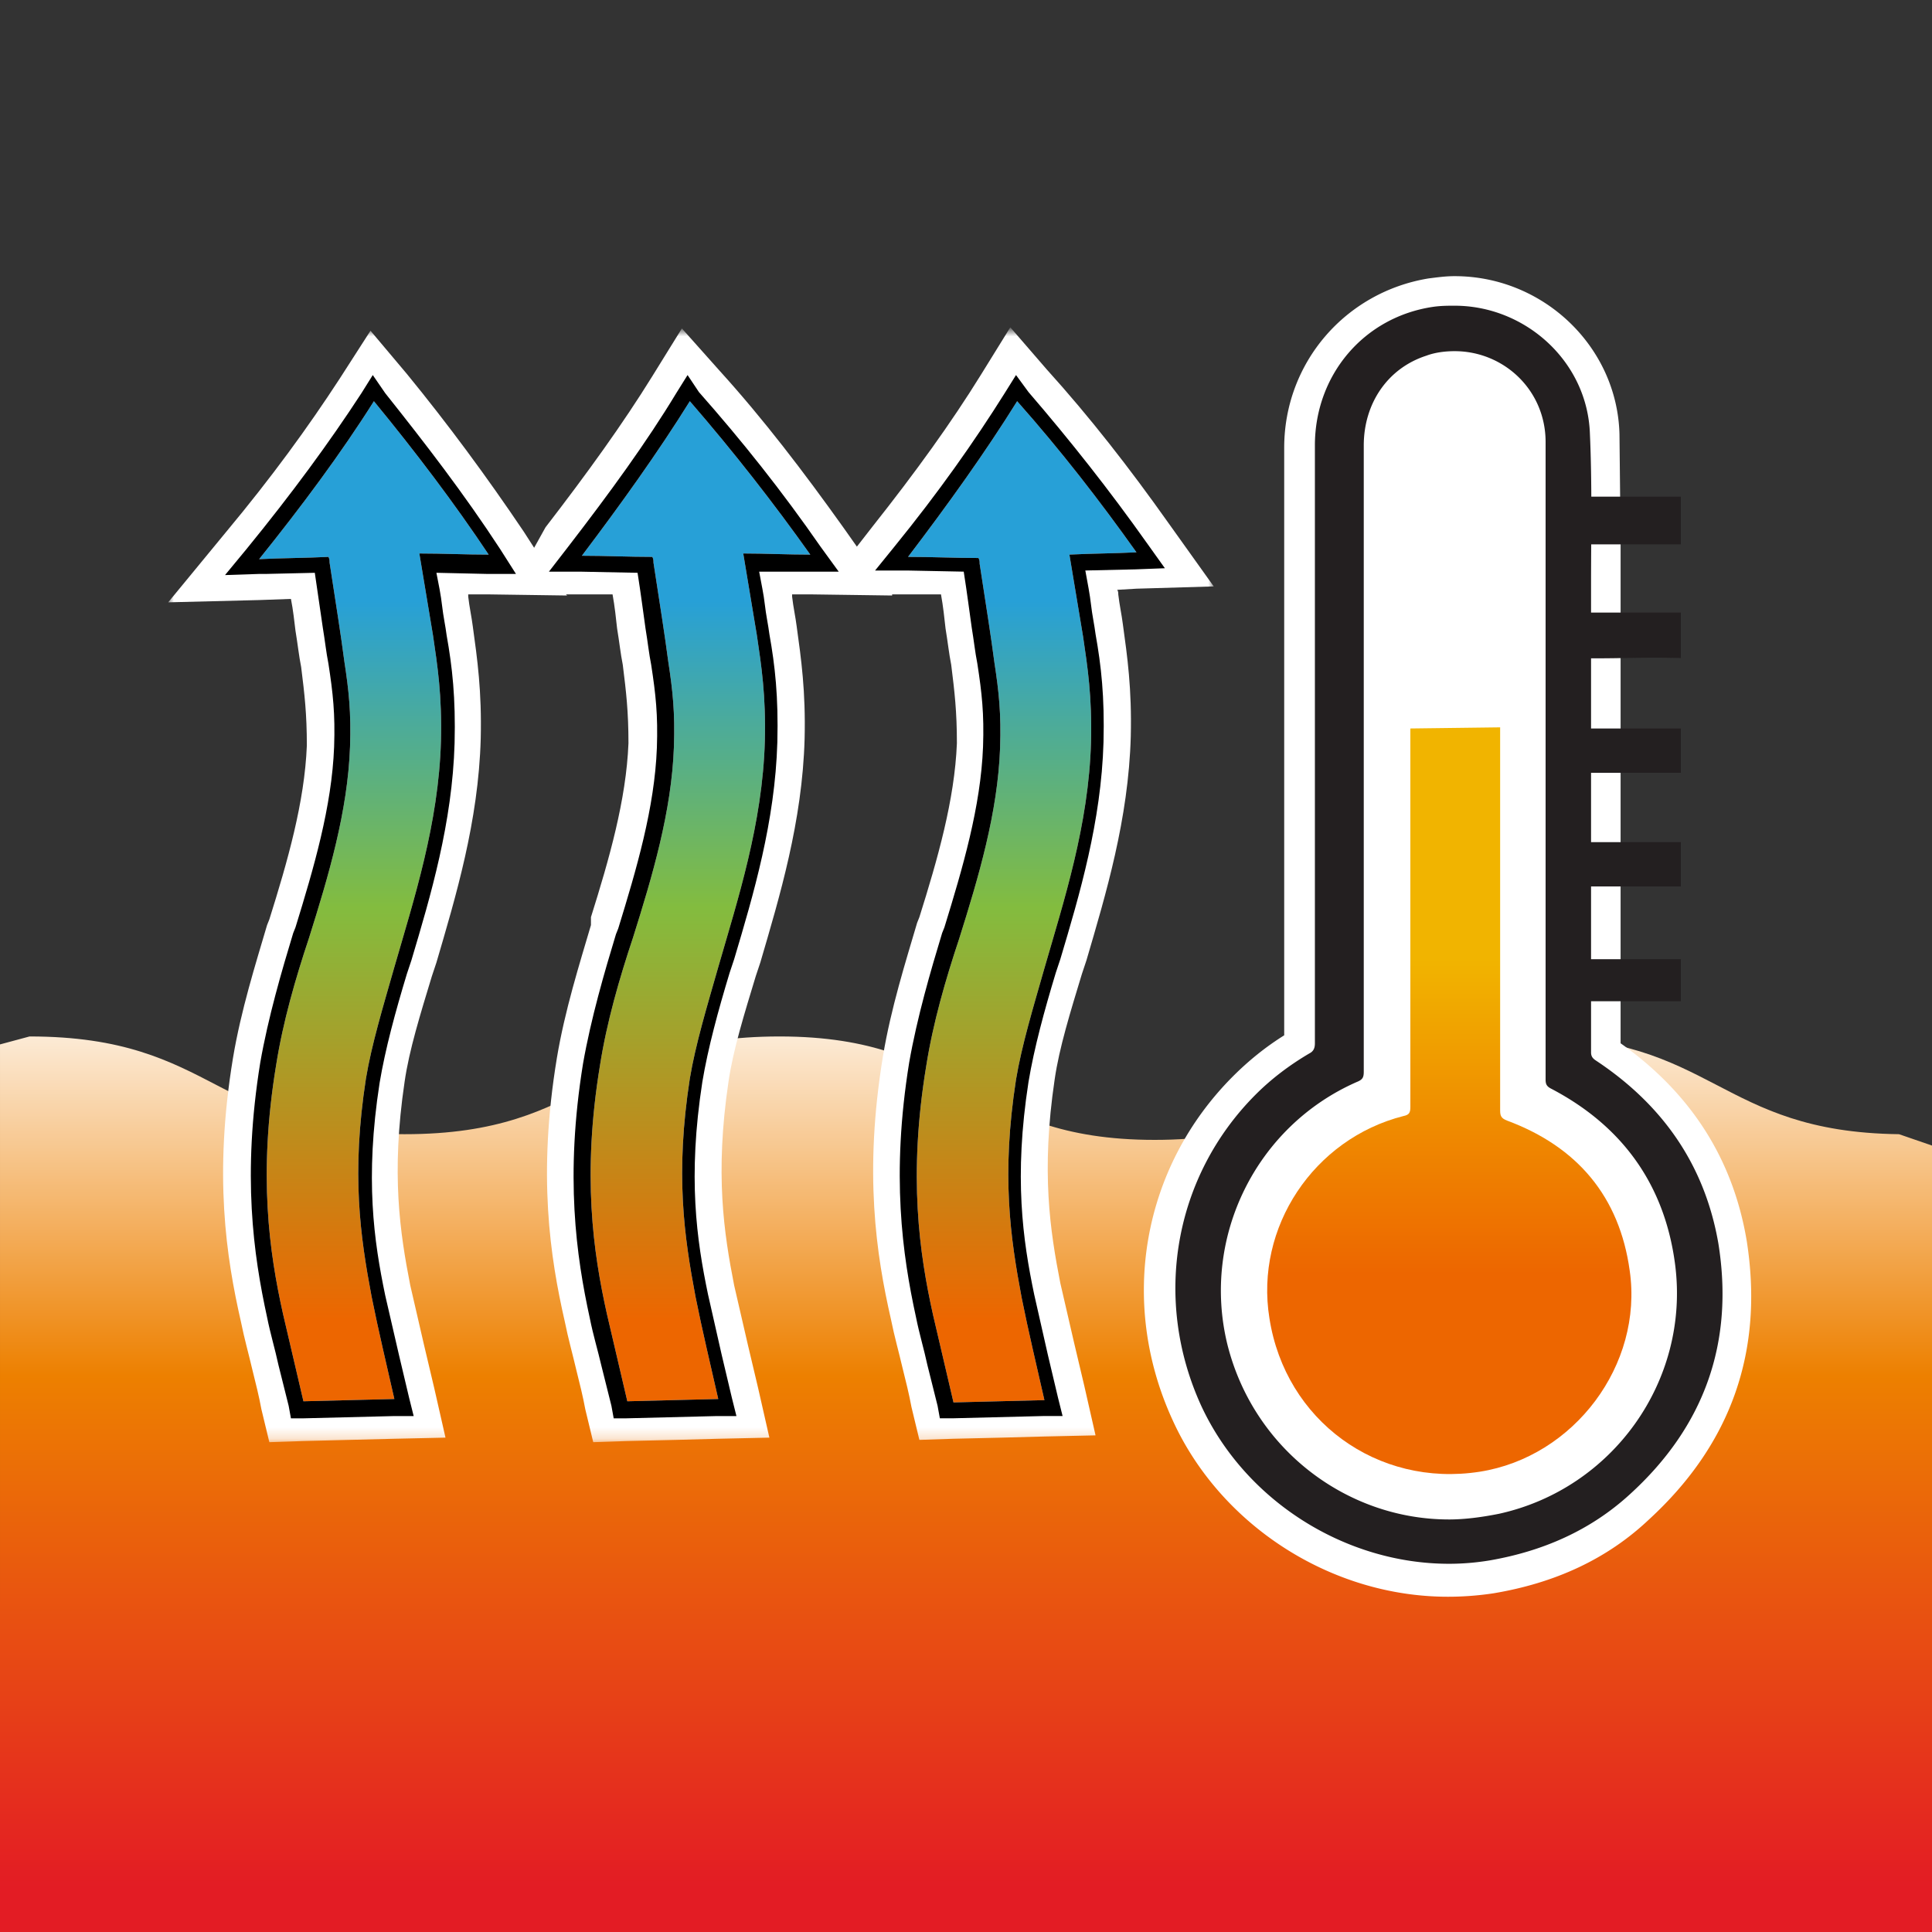
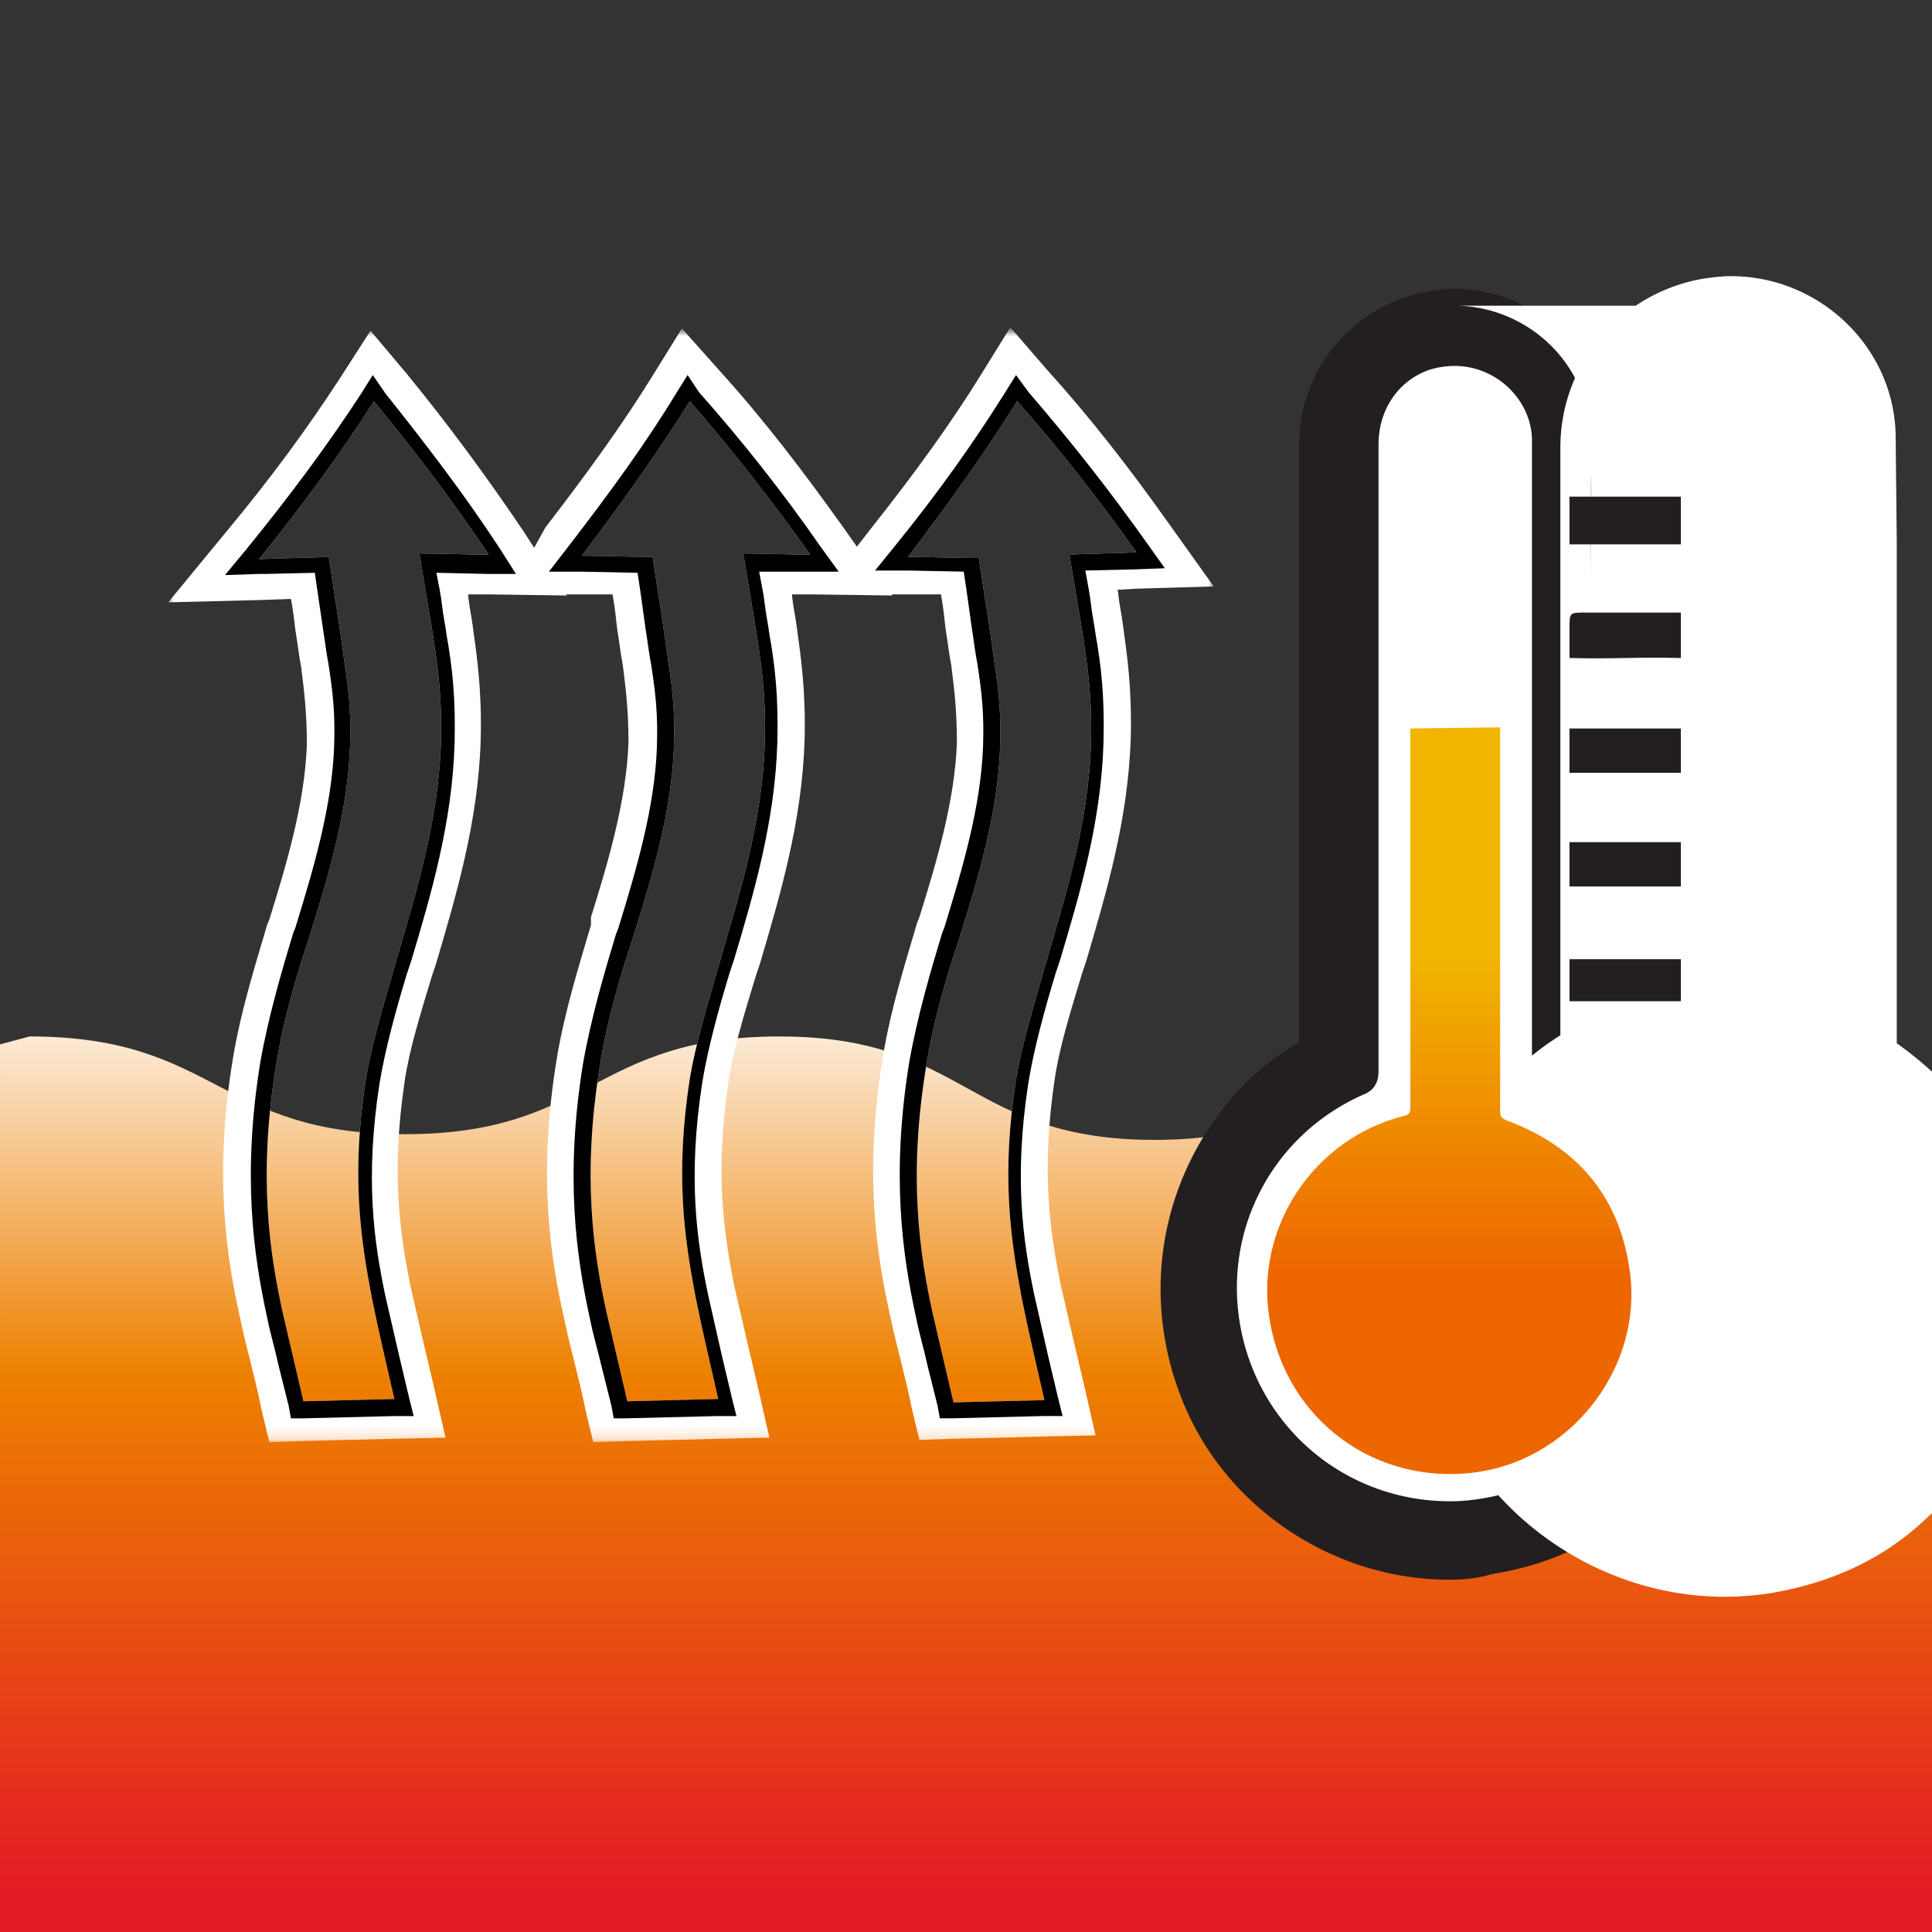
<svg xmlns="http://www.w3.org/2000/svg" width="170" height="170">
  <rect width="100%" height="100%" fill="#333333" stroke="none" />
  <linearGradient id="A" gradientUnits="userSpaceOnUse" x1="85" y1="166.132" x2="85" y2="85.157">
    <stop offset="0" stop-color="#e31c24" />
    <stop offset=".557" stop-color="#ed8000" />
    <stop offset=".997" stop-color="#fff" />
  </linearGradient>
  <path d="M134.6 91.2c-16.5 0-16.5 9.1-33 9.1s-16.5-9.1-33-9.1-16.5 8.6-33 8.6-16.5-8.6-33-8.6l-2.6.7v49V170h170v-29.8-39.4l-2.9-1c-16-.2-16.2-8.6-32.5-8.6z" fill="url(#A)" />
  <g fill="#fff">
    <path d="M127.5 134.8c-9.8 0-18.2-6.6-20.5-16.1-2.5-10 2.5-20.2 11.9-24.4V39.2c0-4.2 2.5-7.7 6.3-9 .9-.3 1.9-.5 2.9-.5 5 0 9.1 4.1 9.1 9.1v19.5 12.6 23.8c6.7 3.6 10.5 9.1 11.4 16.3 1.3 10.6-5.8 20.8-16.4 23.1-1.6.5-3.1.7-4.7.7h0z" />
    <path d="M128 30.9c4.2 0 8 3.4 8 8v27.9V95c0 .4.2.6.5.8 6.2 3.3 10 8.5 10.9 15.5 1.3 10.2-5.5 19.7-15.5 21.9-1.5.3-2.9.5-4.4.5-9 0-17.2-6.1-19.4-15.2-2.3-9.4 2.5-19.2 11.4-23.1.5-.2.6-.5.6-.9V39.4c0-3.7 2.1-6.8 5.5-7.9.8-.4 1.6-.6 2.4-.6m0-2.2c-1.1 0-2.2.2-3.2.5-4.3 1.4-7.1 5.4-7.1 10.1v54.4a22.35 22.35 0 0 0-11.9 25.4c2.5 10 11.4 16.9 21.6 16.9 1.6 0 3.3-.2 4.9-.5 11.1-2.5 18.7-13.2 17.2-24.4-.9-7.4-4.8-13.1-11.4-16.8V71.4v-2.3-2.2-8.2-19.6c.2-5.9-4.4-10.4-10.1-10.4h0z" />
  </g>
  <path d="M127.5 139c-9.8 0-19-5.9-23-14.7-4.5-9.9-2.5-21.2 5-28.9a23.72 23.72 0 0 1 4.8-3.7V53.1 39.2c0-6.8 4.9-12.5 11.6-13.6.7-.1 1.4-.2 2.1-.2 7 0 13 5.6 13.3 12.6.1 3.1.1 6.3.1 9.4v3.9 9.8 5.3h0v3.2 22.6c6.2 4.2 10 9.9 11.1 16.9 1.5 9.1-1.3 17-8.2 23.3-3.5 3.2-7.9 5.3-13 6.1-1.3.4-2.5.5-3.8.5zm.5-106.8c-.7 0-1.4.1-2.1.3-2.8.9-4.6 3.5-4.6 6.6v55.1c0 .4 0 1.6-1.3 2.1-8.4 3.7-12.8 12.7-10.6 21.6 2.1 8.4 9.5 14.2 18.2 14.2 1.4 0 2.8-.2 4.1-.5 9.3-2.1 15.7-11 14.5-20.4-.8-6.4-4.2-11.3-10.2-14.5-.3-.2-1.2-.7-1.2-2v-24-5.6h0v-7-19.5c-.1-3.4-3.1-6.4-6.8-6.4z" fill="#231f20" />
-   <path d="M128 26.9c6.2 0 11.7 4.9 11.9 11.3.2 4.4.1 8.9.1 13.3v13.8 27.3c0 .3.1.5.4.7 5.9 3.9 9.6 9.2 10.8 16.1 1.4 8.7-1.2 16.1-7.8 22.1-3.5 3.2-7.7 5-12.3 5.8-1.2.2-2.4.3-3.6.3-9.1 0-17.9-5.5-21.8-13.9-4.3-9.4-2.4-20.2 4.8-27.4 1.4-1.4 3-2.6 4.7-3.6.4-.2.5-.5.5-.9V47.9v-8.7c0-6.2 4.3-11.3 10.4-12.2.7-.1 1.3-.1 1.9-.1m-.5 106.8c1.4 0 2.9-.2 4.4-.5 10-2.2 16.8-11.7 15.5-21.9-.9-7-4.6-12.2-10.9-15.5-.4-.2-.5-.4-.5-.8V66.8 38.9c0-4.6-3.7-8-8-8-.8 0-1.7.1-2.5.4-3.4 1.1-5.5 4.2-5.5 7.9v55.1c0 .5-.1.7-.6.9-8.9 3.9-13.7 13.7-11.4 23.1 2.3 9.2 10.5 15.4 19.5 15.4m.5-109.4h0c-.8 0-1.5.1-2.3.2-7.3 1.2-12.7 7.4-12.7 14.9v3.5 5.2 5.7 37.3c-1.6 1-3.1 2.2-4.5 3.6-8 8-10.1 19.9-5.3 30.3 4.2 9.2 13.9 15.5 24.2 15.5a26.93 26.93 0 0 0 4-.3c5.4-.9 10-3 13.7-6.5 7.3-6.7 10.1-14.9 8.6-24.5-1.2-7.2-4.9-13-11.1-17.4V69.3 68v-2.6-4.2-9.6-3.9l-.1-9.5c-.2-7.7-6.7-13.9-14.5-13.9h0zm-.5 106.7c-8 0-15-5.4-16.9-13.2-2-8.2 2.1-16.6 9.9-20.1 1-.4 2.1-1.4 2.1-3.4V39.2c0-2.6 1.4-4.6 3.7-5.4.6-.2 1.1-.3 1.7-.3a5.34 5.34 0 0 1 5.3 5.3v19.6V64h0v2.6 4.5 23.7c0 1 .3 2.3 1.9 3.1 5.6 3 8.7 7.4 9.5 13.5 1.1 8.7-4.8 17.1-13.4 19-1.2.5-2.5.6-3.8.6h0z" fill="#fff" />
+   <path d="M128 26.9c6.2 0 11.7 4.9 11.9 11.3.2 4.4.1 8.9.1 13.3v13.8 27.3V47.9v-8.7c0-6.2 4.3-11.3 10.4-12.2.7-.1 1.3-.1 1.9-.1m-.5 106.8c1.4 0 2.9-.2 4.4-.5 10-2.2 16.8-11.7 15.5-21.9-.9-7-4.6-12.2-10.9-15.5-.4-.2-.5-.4-.5-.8V66.8 38.9c0-4.6-3.7-8-8-8-.8 0-1.7.1-2.5.4-3.4 1.1-5.5 4.2-5.5 7.9v55.1c0 .5-.1.7-.6.9-8.9 3.9-13.7 13.7-11.4 23.1 2.3 9.2 10.5 15.4 19.5 15.4m.5-109.4h0c-.8 0-1.5.1-2.3.2-7.3 1.2-12.7 7.4-12.7 14.9v3.5 5.2 5.7 37.3c-1.6 1-3.1 2.2-4.5 3.6-8 8-10.1 19.9-5.3 30.3 4.2 9.2 13.9 15.5 24.2 15.5a26.93 26.93 0 0 0 4-.3c5.4-.9 10-3 13.7-6.5 7.3-6.7 10.1-14.9 8.6-24.5-1.2-7.2-4.9-13-11.1-17.4V69.3 68v-2.6-4.2-9.6-3.9l-.1-9.5c-.2-7.7-6.7-13.9-14.5-13.9h0zm-.5 106.7c-8 0-15-5.4-16.9-13.2-2-8.2 2.1-16.6 9.9-20.1 1-.4 2.1-1.4 2.1-3.4V39.2c0-2.6 1.4-4.6 3.7-5.4.6-.2 1.1-.3 1.7-.3a5.34 5.34 0 0 1 5.3 5.3v19.6V64h0v2.6 4.5 23.7c0 1 .3 2.3 1.9 3.1 5.6 3 8.7 7.4 9.5 13.5 1.1 8.7-4.8 17.1-13.4 19-1.2.5-2.5.6-3.8.6h0z" fill="#fff" />
  <path d="M138.1 47.9v-4.2h9.8v4.2h-9.8zm9.8 20.1h-9.8v-3.9h9.8V68zm0 6.1V78h-9.8v-3.9h9.8zm0-20.2v4c-4.2-.1-5.6.1-9.8 0v-2.6c0-1.4 0-1.4 1.4-1.4h7.6.8zm0 34.2h-9.8v-3.7h9.8v3.7z" fill="#231f20" />
  <linearGradient id="B" gradientUnits="userSpaceOnUse" x1="127.511" y1="112.116" x2="127.511" y2="84.447">
    <stop offset="0" stop-color="#ed6600" />
    <stop offset="1" stop-color="#f1b400" />
  </linearGradient>
  <path d="M132 64v33.7c0 .5.1.7.6.9 6.2 2.3 9.9 6.7 10.8 13.2 1.2 8.3-4.9 16.4-13.2 17.7-9 1.4-17.1-4.5-18.5-13.5-1.3-8 3.9-15.8 11.8-17.8.5-.1.6-.3.6-.8V64.1l7.9-.1z" fill="url(#B)" />
  <defs>
    <filter id="C" filterUnits="userSpaceOnUse" x="14.8" y="29.1" width="92.1" height="97.9">
      <feColorMatrix values="1 0 0 0 0  0 1 0 0 0  0 0 1 0 0  0 0 0 1 0" />
    </filter>
  </defs>
  <mask maskUnits="userSpaceOnUse" x="14.8" y="29.1" width="92.1" height="97.9" id="D">
    <g filter="url(#C)">
      <linearGradient id="E" gradientUnits="userSpaceOnUse" x1="61.886" y1="32.674" x2="61.886" y2="120.711">
        <stop offset=".67" stop-color="#fff" />
        <stop offset="1" />
      </linearGradient>
      <path d="M13.9 19.7h96v109.4h-96z" fill="url(#E)" />
    </g>
  </mask>
  <g mask="url(#D)">
    <linearGradient id="F" gradientUnits="userSpaceOnUse" x1="61.133" y1="116.169" x2="61.133" y2="19.295">
      <stop offset="0" stop-color="#ed6600" />
      <stop offset=".375" stop-color="#83bc3f" />
      <stop offset=".653" stop-color="#27a0d7" />
    </linearGradient>
-     <path d="M82 123.7l-.9-3.6-1-4.2c-1.2-5.5-2.2-12.6-.6-22.6.7-4.1 1.9-8.2 2.9-11.5l.2-.5c1.6-5.2 3.2-10.5 3.4-15.8.1-2.9-.1-4.7-.5-7.2l-1.1-7.7-8.4.1 2.3-2.9c3.8-4.8 7-9.2 9.6-13.4l1.3-2.1 1.6 1.9c3.7 4.2 7.2 8.6 10.6 13.4l2 2.8-7.2.2c.1.9.8 5.1.8 5.1.4 2.9.8 5.5.7 9.6-.2 7.1-2.2 13.5-3.9 19.2l-.4 1.2c-1 3.4-2 6.6-2.4 9.6-1.3 8.4-.5 13.8.5 18.6l1.2 5.2.9 3.8.5 2.2-11.8.2-.3-1.6zm-28.7 0l-.9-3.6c-.3-1.3-.7-2.7-1-4.2-1.2-5.6-2.2-12.6-.6-22.6.6-3.8 1.7-7.4 2.9-11.5l.2-.5c1.6-5.2 3.2-10.5 3.4-15.8.1-2.9-.1-4.7-.5-7.2l-1.1-7.7-8.3-.1 2.3-2.9c3.8-4.8 6.9-9.2 9.5-13.4l1.3-2.1 1.6 1.9c3.8 4.3 7.3 8.8 10.7 13.7l2.1 2.9-7.4-.1c.1.9.8 5 .8 5 .4 2.9.8 5.5.7 9.6-.2 7-2.2 13.5-3.9 19.2l-.4 1.2c-1 3.4-2 6.6-2.4 9.6-1.3 8.4-.5 13.8.5 18.6l1.2 5.2.9 3.8.5 2.2-11.8.2-.3-1.4zm-28.4 0l-.9-3.6c-.3-1.3-.7-2.7-1-4.2-1.2-5.5-2.2-12.6-.6-22.5.7-4.1 1.9-8.2 2.9-11.5l.2-.5c1.6-5.2 3.2-10.5 3.4-15.8.1-2.9-.1-4.7-.5-7.2l-1.1-7.6-8.5.3 2.5-3.1c4-4.9 7.3-9.4 10.1-13.7l1.4-2.1 1.6 1.9c3.6 4.3 6.9 8.8 10.2 13.7l1.9 2.9-7.4-.1c.1.9.8 5 .8 5 .4 2.9.8 5.5.7 9.6-.2 7.1-2.2 13.5-3.9 19.2l-.4 1.2c-1 3.4-2 6.6-2.4 9.6-1.3 8.4-.5 13.8.5 18.6l1.2 5.2.9 3.8.5 2.2-11.8.2-.3-1.5z" fill="url(#F)" />
    <path d="M89.5 35.3c3.9 4.4 7.3 8.8 10.5 13.3-2 .1-3.9.1-5.9.2l1.2 7.2c.4 2.7.8 5.3.7 9.3-.2 7.3-2.4 14-4.1 19.9-1 3.5-2 6.8-2.5 9.8-1.3 8.4-.5 13.9.5 19.2.6 3 1.3 5.9 2 9l-8 .2-1.8-7.7c-1.2-5.4-2.2-12.2-.6-21.9.6-3.8 1.7-7.6 2.9-11.2 1.7-5.4 3.4-11.1 3.6-16.8.1-3-.1-4.9-.5-7.5-.3-2.3-.7-4.8-1.3-8.7 0-.2 0-.3-.1-.5-2.1 0-4.1-.1-6.2-.1 3.5-4.6 6.8-9.2 9.6-13.7m-28.8 0c3.9 4.5 7.4 9 10.6 13.5-2 0-4-.1-5.9-.1l1.2 7.2c.4 2.7.8 5.3.7 9.3-.2 7.3-2.4 14-4.1 19.9-1 3.5-2 6.8-2.5 9.8-1.3 8.4-.5 13.9.5 19.2.6 3 1.3 5.9 2 9l-8 .2-1.8-7.7c-1.2-5.4-2.2-12.2-.6-21.9.6-3.8 1.7-7.6 2.9-11.2 1.7-5.4 3.4-11.1 3.6-16.8.1-3-.1-4.9-.5-7.5-.3-2.3-.7-4.8-1.3-8.7 0-.2 0-.3-.1-.5-2.1 0-4.1-.1-6.2-.1 3.4-4.5 6.7-9.1 9.5-13.6m-27.8 0c3.7 4.5 7.1 9 10.1 13.5-2 0-4-.1-6.1-.1l1.2 7.2c.4 2.7.8 5.3.7 9.3-.2 7.3-2.4 14-4.1 19.9-1 3.5-2 6.8-2.5 9.8-1.3 8.4-.5 13.9.5 19.2.6 3 1.3 5.9 2 9l-8 .2-1.8-7.7c-1.2-5.4-2.2-12.2-.6-21.9.6-3.8 1.7-7.6 2.9-11.2 1.7-5.4 3.4-11.1 3.6-16.8.1-3-.1-4.9-.5-7.5-.3-2.3-.7-4.8-1.3-8.7 0-.2 0-.3-.1-.5-2 .1-4.1.1-6.1.2 3.7-4.6 7.2-9.3 10.1-13.9m-.3-6.2l-2.7 4.2c-2.8 4.3-6 8.7-10 13.5L14.8 53l8-.2 2.8-.1c.2 1 .3 2 .4 2.8.2 1.2.3 2.2.5 3.2.3 2.4.5 4.1.5 6.9-.2 5-1.7 10.2-3.3 15.3l-.2.5c-1 3.4-2.3 7.5-3 11.7-1.7 10.3-.6 17.5.7 23.2.3 1.5.7 2.9 1 4.2.3 1.2.6 2.4.8 3.5l.7 2.9 3-.1 8-.2 4.5-.1-1-4.4-.9-3.8-1.2-5.2c-.9-4.6-1.7-9.8-.5-17.9.4-2.8 1.4-6 2.4-9.3l.4-1.2c1.7-5.8 3.7-12.4 3.9-19.7.1-4.2-.3-7-.7-9.9-.1-.8-.3-1.7-.4-2.6v-.2h1.7l7 .1-.1-.1h1.1 3c.2 1.1.3 2.1.4 3 .2 1.2.3 2.2.5 3.2.3 2.4.5 4.1.5 6.9-.2 5-1.7 10.2-3.3 15.3v.7c-1 3.4-2.3 7.5-3 11.7-1.7 10.3-.6 17.5.7 23.2.3 1.5.7 2.9 1 4.2.3 1.2.6 2.4.8 3.5l.7 2.9 3-.1 4.3-.1 3.7-.1 4.5-.1-1-4.4-.9-3.8-1.2-5.2c-.9-4.6-1.7-9.8-.5-17.9.4-2.8 1.4-6 2.4-9.3l.4-1.2c1.7-5.8 3.7-12.4 3.9-19.7.1-4.2-.3-7-.7-9.9-.1-.8-.3-1.7-.4-2.6v-.2h1.6l7.2.1v-.1h1.3 3 0c.2 1.1.3 2.1.4 3 .2 1.2.3 2.2.5 3.2.3 2.4.5 4.1.5 6.9-.2 5-1.7 10.2-3.3 15.3l-.2.5c-1 3.4-2.3 7.5-3 11.7-1.7 10.3-.6 17.5.7 23.2.3 1.5.7 2.9 1 4.2.3 1.2.6 2.4.8 3.5l.7 2.9 3-.1 4.3-.1 3.7-.1 4.5-.1-1-4.4-.9-3.8-1.2-5.2c-.9-4.6-1.7-9.8-.5-17.9.4-2.8 1.4-6 2.4-9.3l.4-1.2c1.7-5.8 3.7-12.4 3.9-19.7.1-4.2-.3-7-.7-9.9-.1-.8-.3-1.7-.4-2.6 0-.1 0-.3-.1-.4l1.7-.1 6.8-.2-4-5.6c-3.4-4.8-6.9-9.3-10.7-13.5l-3.2-3.7-2.6 4.2c-2.6 4.2-5.7 8.5-9.5 13.3l-1.4 1.8-1.2-1.7c-3.5-4.9-7-9.5-10.9-13.8L60 28.9l-2.6 4.2c-2.6 4.2-5.7 8.5-9.4 13.3l-1 1.8-.9-1.4c-3.3-4.9-6.7-9.5-10.3-13.9l-3.2-3.8h0z" fill="#fff" />
    <path d="M89.5 35.3c3.9 4.4 7.3 8.8 10.5 13.3-2 .1-3.9.1-5.9.2l1.2 7.2c.4 2.7.8 5.3.7 9.3-.2 7.3-2.4 14-4.1 19.9-1 3.5-2 6.8-2.5 9.8-1.3 8.4-.5 13.9.5 19.2.6 3 1.3 5.9 2 9l-8 .2-1.8-7.7c-1.2-5.4-2.2-12.2-.6-21.9.6-3.8 1.7-7.6 2.9-11.2 1.7-5.4 3.4-11.1 3.6-16.8.1-3-.1-4.9-.5-7.5-.3-2.3-.7-4.8-1.3-8.7 0-.2 0-.3-.1-.5-2.1 0-4.1-.1-6.2-.1 3.5-4.6 6.8-9.2 9.6-13.7m-28.8 0c3.9 4.5 7.4 9 10.6 13.5-2 0-4-.1-5.9-.1l1.2 7.2c.4 2.7.8 5.3.7 9.3-.2 7.3-2.4 14-4.1 19.9-1 3.5-2 6.8-2.5 9.8-1.3 8.4-.5 13.9.5 19.2.6 3 1.3 5.9 2 9l-8 .2-1.8-7.7c-1.2-5.4-2.2-12.2-.6-21.9.6-3.8 1.7-7.6 2.9-11.2 1.7-5.4 3.4-11.1 3.6-16.8.1-3-.1-4.9-.5-7.5-.3-2.3-.7-4.8-1.3-8.7 0-.2 0-.3-.1-.5-2.1 0-4.1-.1-6.2-.1 3.4-4.5 6.7-9.1 9.5-13.6m-27.8 0c3.7 4.5 7.1 9 10.1 13.5-2 0-4-.1-6.1-.1l1.2 7.2c.4 2.7.8 5.3.7 9.3-.2 7.3-2.4 14-4.1 19.9-1 3.5-2 6.8-2.5 9.8-1.3 8.4-.5 13.9.5 19.2.6 3 1.3 5.9 2 9l-8 .2-1.8-7.7c-1.2-5.4-2.2-12.2-.6-21.9.6-3.8 1.7-7.6 2.9-11.2 1.7-5.4 3.4-11.1 3.6-16.8.1-3-.1-4.9-.5-7.5-.3-2.3-.7-4.8-1.3-8.7 0-.2 0-.3-.1-.5-2 .1-4.1.1-6.1.2 3.7-4.6 7.2-9.3 10.1-13.9m-.1-2.3l-1 1.6c-2.8 4.3-6.1 8.8-10.1 13.7l-1.9 2.3 3-.1h.6l4.3-.1.7 4.8c.2 1.2.3 2.2.5 3.2.4 2.6.6 4.4.5 7.3-.2 5.3-1.8 10.7-3.4 15.9l-.2.5c-1 3.3-2.2 7.4-2.9 11.4-1.6 9.9-.6 16.9.6 22.4.3 1.5.7 2.8 1 4.2l.9 3.6.2 1.1h1.1l8-.2h1.7L36 123l-.9-3.8-1.2-5.2c-1-4.8-1.8-10.3-.5-18.7.5-3 1.4-6.3 2.4-9.6l.4-1.2c1.7-5.7 3.6-12.1 3.8-19.1.1-4-.2-6.7-.7-9.5-.1-.8-.3-1.7-.4-2.6s-.3-1.9-.5-2.9l4.4.1h2.6L44 48.3c-3.2-4.9-6.6-9.3-10.1-13.7L32.8 33h0zm27.7 0l-1 1.6c-2.6 4.3-5.8 8.7-9.5 13.5l-1.7 2.2h2.8l5 .1c.3 1.9.5 3.5.7 4.9.2 1.2.3 2.2.5 3.2.4 2.6.6 4.4.5 7.3-.2 5.3-1.8 10.7-3.4 15.9l-.2.5c-1 3.3-2.2 7.4-2.9 11.4-1.6 9.9-.6 16.9.6 22.4.3 1.5.7 2.8 1 4.1l.9 3.6.2 1.1h1.1l8-.2h1.7l-.4-1.6-.9-3.8-1.2-5.3c-1-4.8-1.8-10.3-.5-18.7.5-3 1.4-6.3 2.4-9.6l.4-1.2c1.7-5.7 3.6-12.1 3.8-19.1.1-4-.2-6.7-.7-9.5-.1-.8-.3-1.7-.4-2.6s-.3-1.8-.5-2.9h1.3 3 2.7l-1.6-2.2c-3.4-4.9-6.9-9.3-10.7-13.6l-1-1.5h0zm28.9 0l-1 1.6c-2.7 4.3-5.8 8.7-9.7 13.5L77 50.2h2.8l5 .1c.3 1.9.5 3.5.7 4.9.2 1.2.3 2.2.5 3.2.4 2.6.6 4.4.5 7.3-.2 5.3-1.8 10.7-3.4 15.9l-.2.5c-1 3.3-2.2 7.4-2.9 11.4-1.6 9.9-.6 16.9.6 22.4.3 1.5.7 2.8 1 4.2l.9 3.6.2 1.1h1.1l8-.2h1.7l-.4-1.6-.9-3.8-1.2-5.3c-1-4.8-1.8-10.3-.5-18.7.5-3 1.4-6.3 2.4-9.6l.4-1.2c1.7-5.7 3.6-12.1 3.8-19.1.1-4-.2-6.7-.7-9.5-.1-.8-.3-1.7-.4-2.6s-.3-1.9-.5-3l4.4-.1 2.6-.1-1.5-2.1c-3.4-4.8-6.8-9.1-10.5-13.4L89.4 33h0z" />
  </g>
</svg>